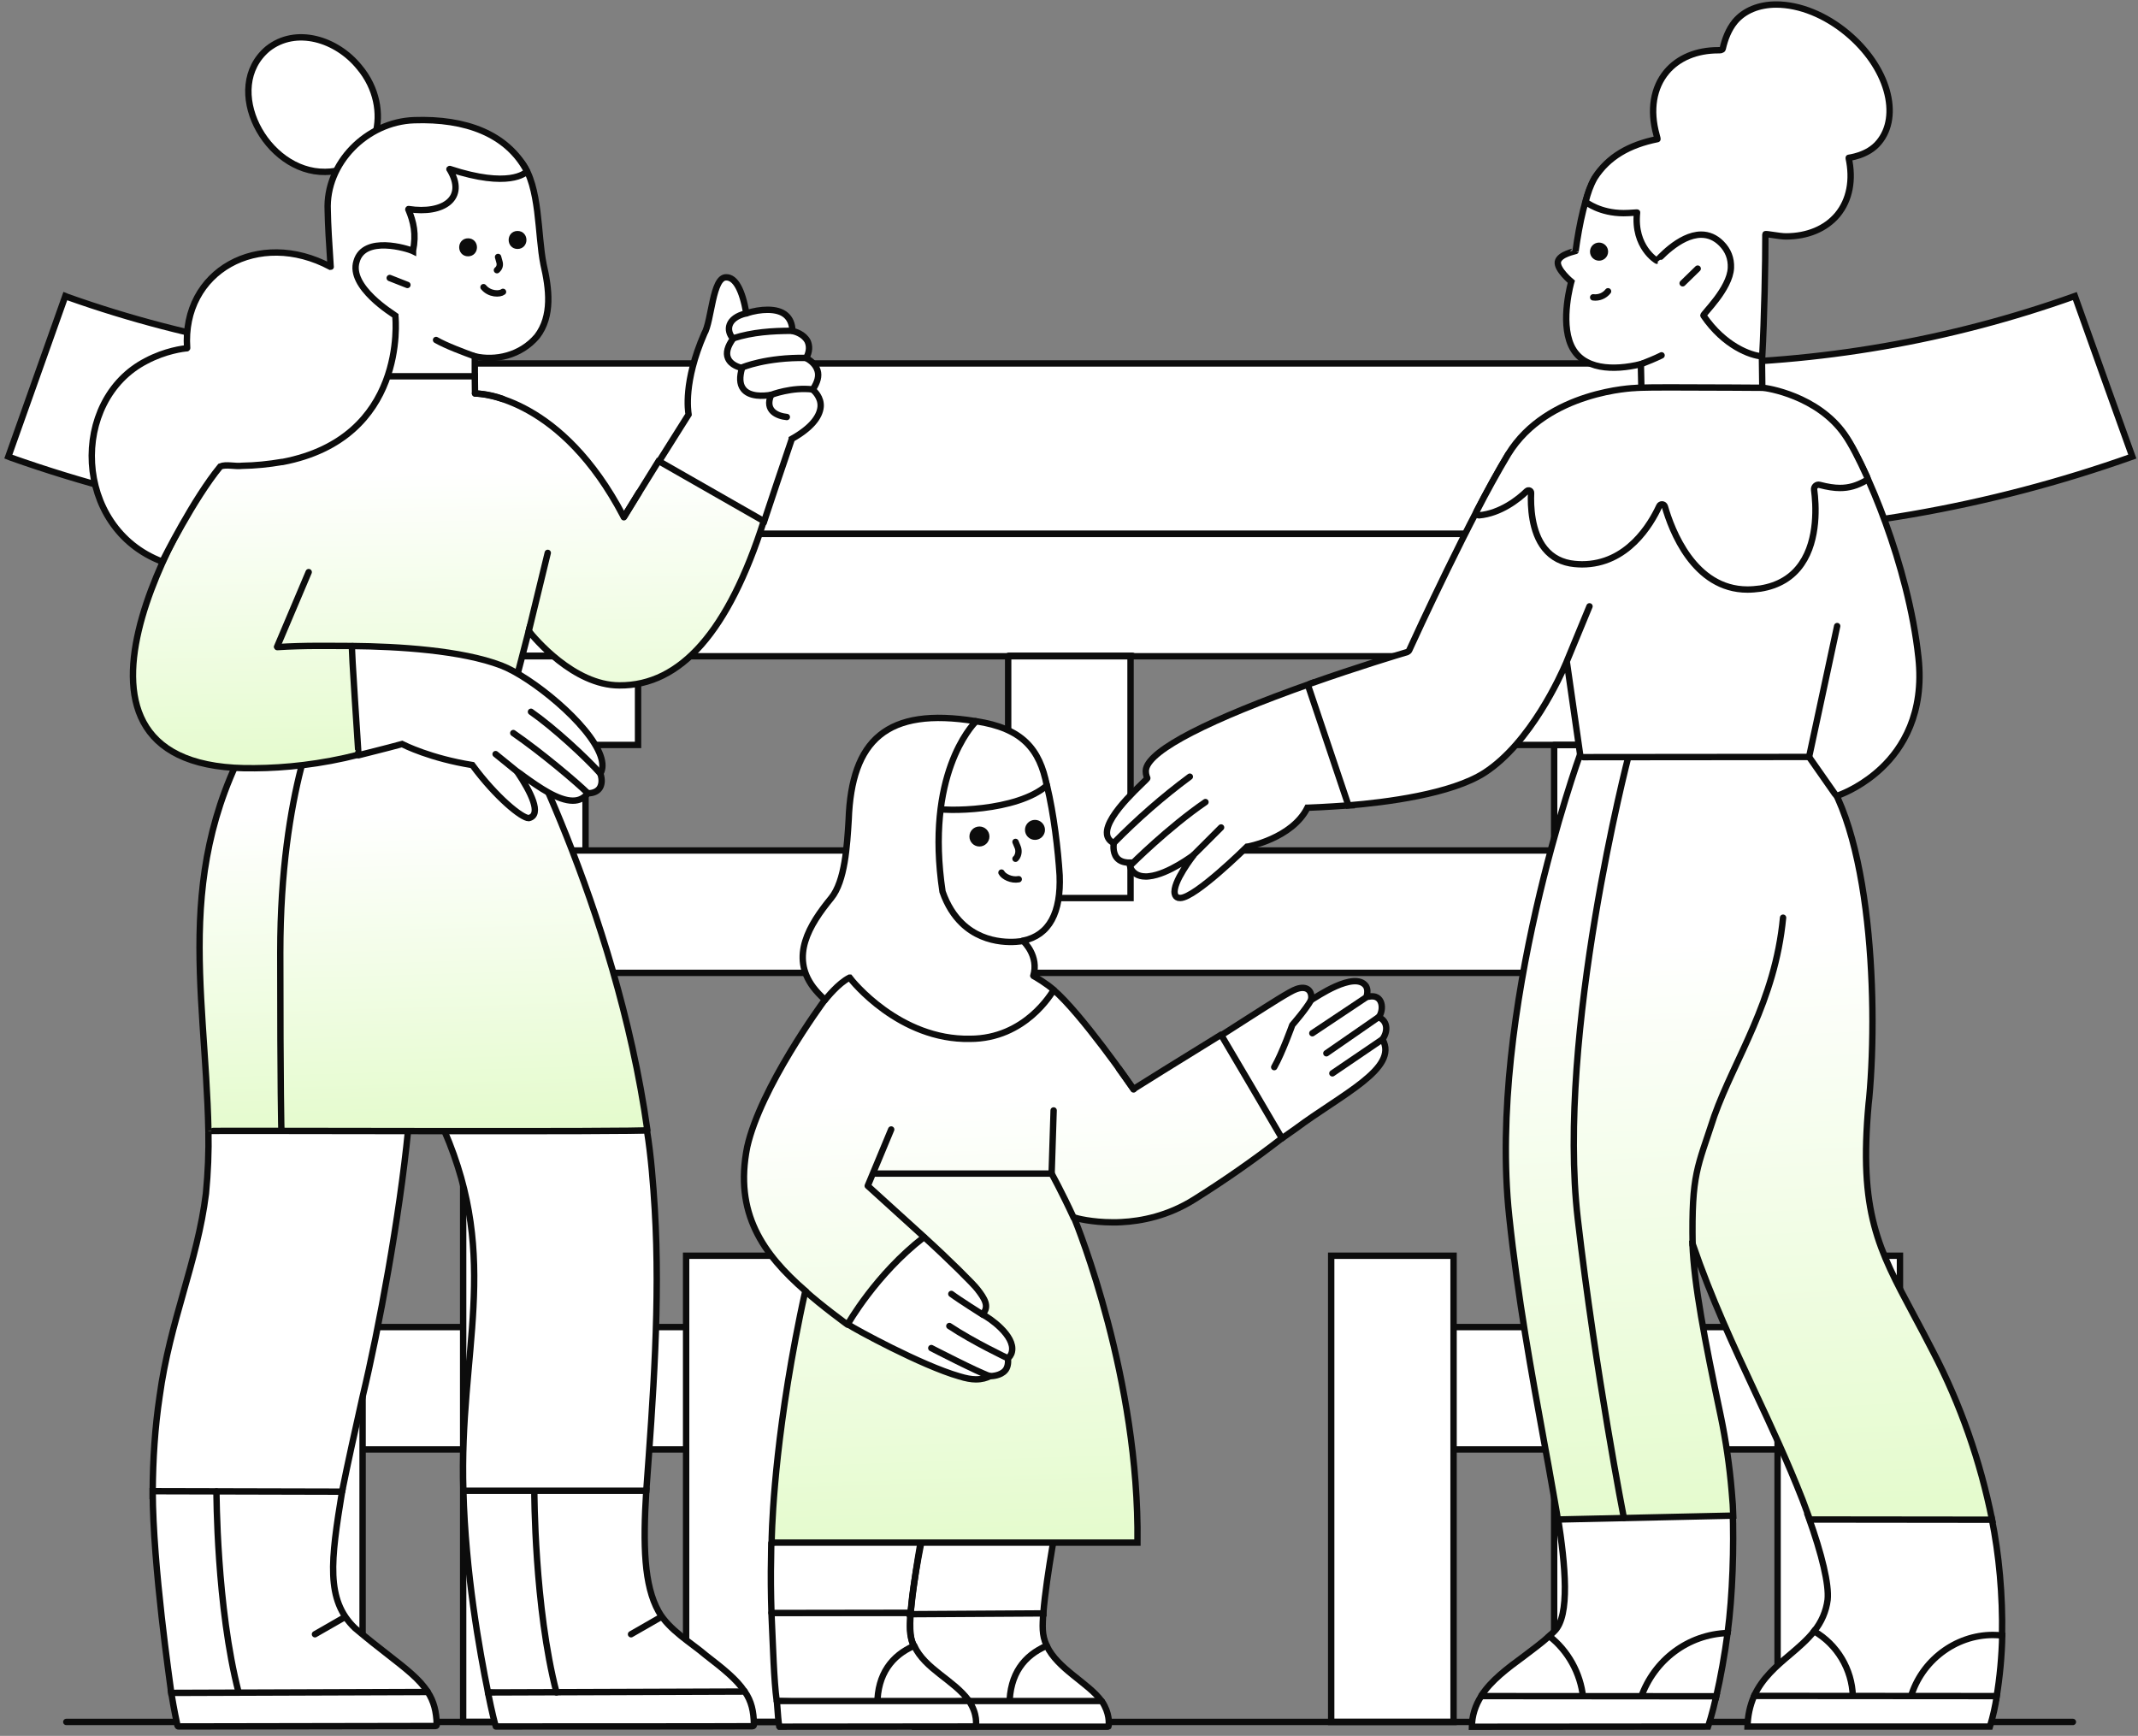
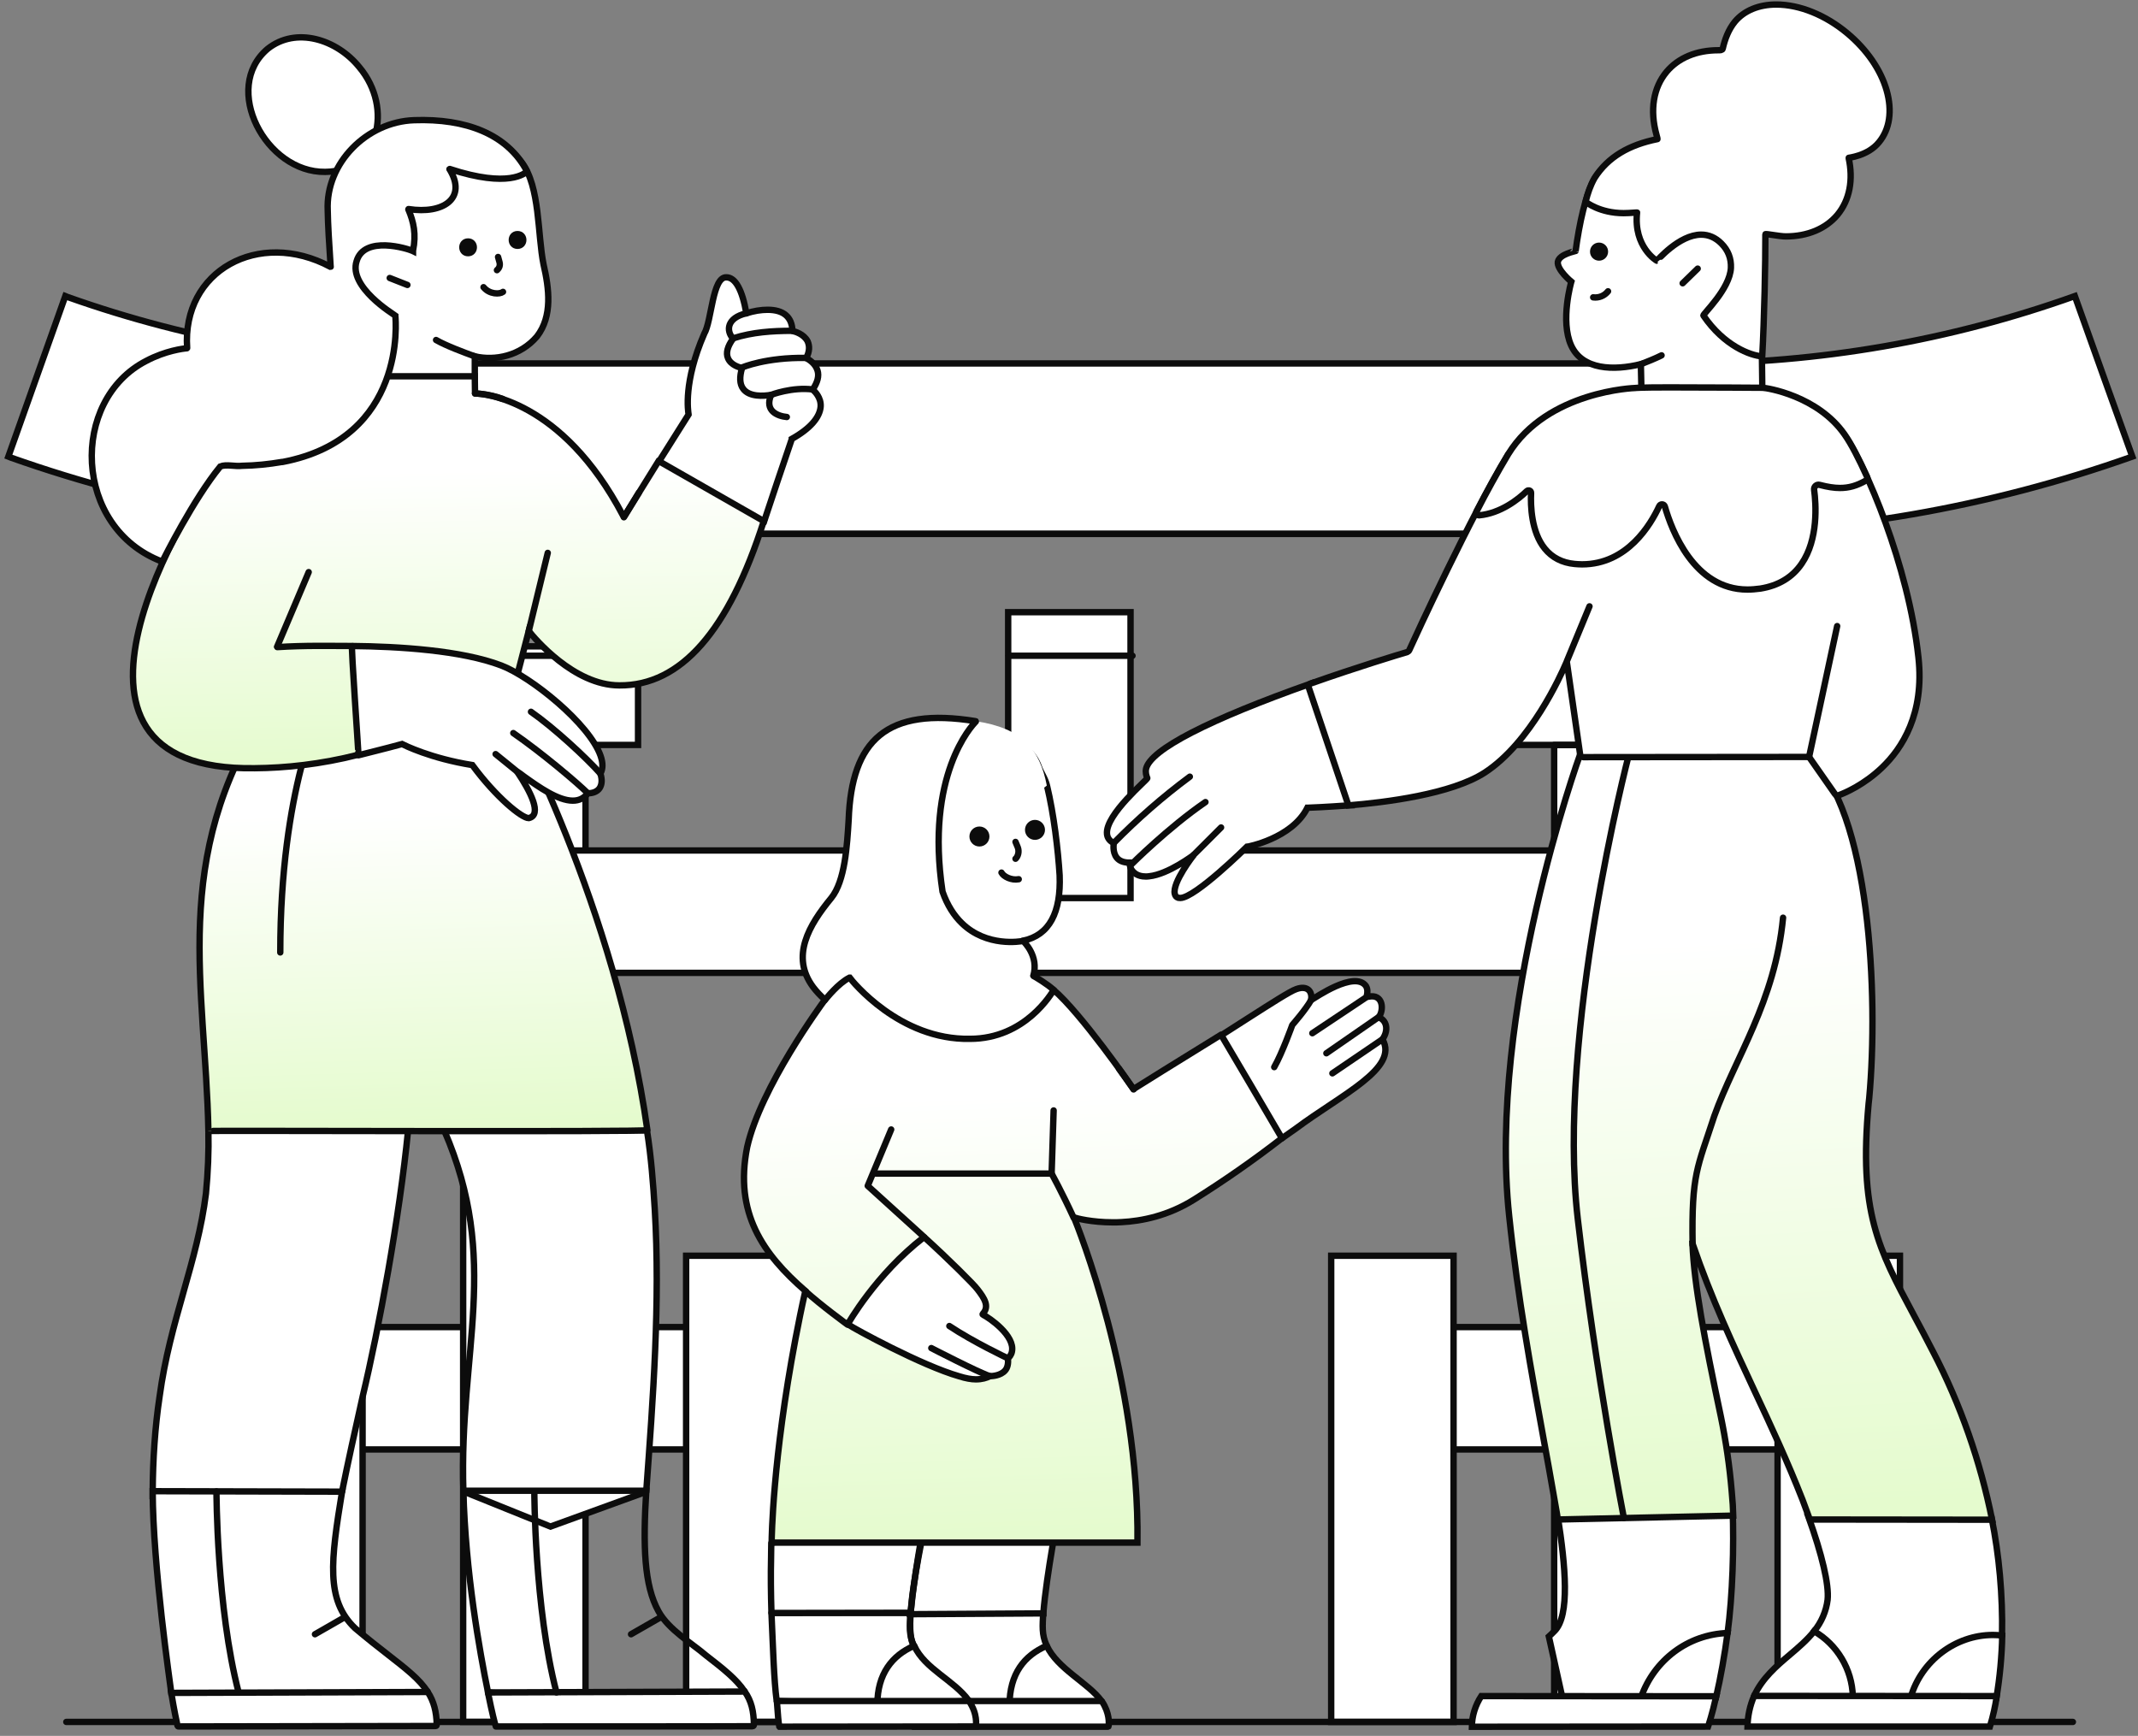
<svg xmlns="http://www.w3.org/2000/svg" width="335" height="272" viewBox="0 0 335 272" fill="none">
  <rect x="0" y="0" width="335" height="272" fill="#808080" stroke="none" />
  <path d="M109.448 207.944H54.484V227.119H109.448V207.944Z" fill="white" stroke="#0C0C0C" />
  <path d="M280.703 207.944H225.739V227.119H280.703V207.944Z" fill="white" stroke="#0C0C0C" />
  <path d="M91.746 109.275H72.571V269.817H91.746V109.275Z" fill="white" stroke="#0C0C0C" />
  <path d="M262.693 109.275H243.518V269.817H262.693V109.275Z" fill="white" stroke="#0C0C0C" />
  <path d="M99.975 101.278H64.266V116.727H99.975V101.278Z" fill="white" stroke="#0C0C0C" />
  <path d="M126.682 196.766H107.507V269.816H126.682V196.766Z" fill="white" stroke="#0C0C0C" />
  <path d="M56.814 196.766H37.639V269.816H56.814V196.766Z" fill="white" stroke="#0C0C0C" />
  <path d="M270.998 101.278H235.289V116.727H270.998V101.278Z" fill="white" stroke="#0C0C0C" />
  <path d="M297.702 196.766H278.527V269.816H297.702V196.766Z" fill="white" stroke="#0C0C0C" />
  <path d="M227.757 196.766H208.582V269.816H227.757V196.766Z" fill="white" stroke="#0C0C0C" />
  <path d="M278.374 133.265H56.97V152.44H278.374V133.265Z" fill="white" stroke="#0C0C0C" />
  <path d="M177.143 95.924H157.968V140.718H177.143V95.924Z" fill="white" stroke="#0C0C0C" />
-   <path d="M288.932 82.027H44.702V102.832H288.932V82.027Z" fill="white" stroke="#0C0C0C" />
  <path d="M264.09 83.656H71.254C47.576 83.656 24.054 79.622 1.694 71.701L1.306 71.546L10.235 46.395L10.623 46.55C30.11 53.459 50.602 56.953 71.254 56.953H264.09C284.894 56.953 305.543 53.382 325.106 46.395L330.153 60.523L334.111 71.546C311.598 79.542 287.92 83.656 264.09 83.656Z" fill="white" stroke="#0C0C0C" />
  <path d="M288.932 82.183C280.703 83.192 272.318 83.657 264.01 83.657H71.253C62.404 83.657 53.551 83.116 44.702 81.951" stroke="#0C0C0C" stroke-linecap="round" stroke-linejoin="round" />
  <path d="M72.571 116.728H91.746" stroke="#0C0C0C" stroke-linecap="round" stroke-linejoin="round" />
  <path d="M243.518 116.728H262.769" stroke="#0C0C0C" stroke-linecap="round" stroke-linejoin="round" />
  <path d="M243.518 152.593H262.769" stroke="#0C0C0C" stroke-linecap="round" stroke-linejoin="round" />
  <path d="M72.571 152.593H91.746" stroke="#0C0C0C" stroke-linecap="round" stroke-linejoin="round" />
  <path d="M64.887 102.755H99.823" stroke="#0C0C0C" stroke-linecap="round" stroke-linejoin="round" />
  <path d="M235.678 102.755H270.61" stroke="#0C0C0C" stroke-linecap="round" stroke-linejoin="round" />
  <path d="M158.045 102.755H177.452" stroke="#0C0C0C" stroke-linecap="round" stroke-linejoin="round" />
  <path d="M10.391 269.816H324.797" stroke="#0C0C0C" stroke-linecap="round" stroke-linejoin="round" />
  <path d="M203.019 176.856C210.213 171.485 219.203 167.399 216.625 162.874V162.843C217.663 161.334 217.223 159.826 216.027 159.419C215.995 159.419 215.995 159.387 216.027 159.387C216.877 158.318 216.781 155.648 214.395 156.183C214.267 156.211 214.143 156.087 214.175 155.96C214.267 155.616 214.331 154.986 214.016 154.483C212.224 152.065 206.131 156.307 205.469 156.685C205.437 156.685 205.408 156.685 205.437 156.653C205.66 155.333 204.842 154.359 203.114 154.986C202.169 155.301 199.092 157.28 195.792 159.387C194.316 160.329 192.808 161.302 191.423 162.184C191.423 162.184 191.392 162.216 191.423 162.216L194.284 171.453L200.884 178.336H200.912C201.355 178.021 203.019 176.856 203.019 176.856Z" fill="white" stroke="#0C0C0C" />
  <path d="M158.305 267.198C158.365 263.459 160.723 259.532 163.991 257.865C163.991 257.865 164.023 257.836 163.991 257.836C163.205 256.105 163.364 254.756 163.456 252.745C163.456 252.713 163.456 252.745 163.456 252.713H141.713C141.682 252.713 141.682 252.713 141.682 252.745C141.869 258.148 142.216 263.303 142.499 266.603C142.499 266.603 142.499 266.634 142.528 266.634L142.875 266.759L158.241 267.229C158.305 267.229 158.305 267.229 158.305 267.198Z" fill="white" stroke="#0C0C0C" />
  <path d="M164.023 257.897C164.023 257.897 163.991 257.865 163.991 257.897C160.536 259.377 158.178 262.234 158.178 267.23C158.178 267.262 158.178 267.262 158.21 267.262C158.21 267.262 171.377 269.995 172.602 266.667C172.634 266.603 172.602 266.539 172.57 266.508C170.527 263.711 165.687 261.48 164.023 257.897Z" fill="white" stroke="#0C0C0C" />
  <path d="M137.848 267.105C137.911 263.366 140.142 259.783 143.191 257.896C143.191 257.896 143.222 257.865 143.191 257.865C142.373 256.137 142.561 254.756 142.656 252.745C142.656 252.713 142.656 252.713 142.624 252.713H120.91C120.878 252.713 120.878 252.713 120.878 252.745C121.129 258.18 121.257 263.207 121.696 266.507C121.696 266.507 121.696 266.539 121.728 266.539C122.418 266.571 137.094 267.105 137.848 267.105C137.848 267.137 137.848 267.137 137.848 267.105Z" fill="white" />
  <path d="M137.848 267.105C137.911 263.366 140.142 259.783 143.191 257.896C143.191 257.896 143.222 257.865 143.191 257.865C142.373 256.137 142.561 254.756 142.656 252.745C142.656 252.713 142.656 252.713 142.624 252.713H120.91C120.878 252.713 120.878 252.713 120.878 252.745C121.129 258.18 121.257 263.207 121.696 266.507C121.696 266.507 121.696 266.539 121.728 266.539C122.418 266.571 137.094 267.105 137.848 267.105ZM137.848 267.105C137.848 267.137 137.848 267.137 137.848 267.105Z" stroke="#0C0C0C" />
  <path d="M173.703 270.466C173.764 270.058 173.891 268.455 172.666 266.603C172.634 266.571 172.602 266.539 172.57 266.539H157.173H142.624C142.56 266.539 142.5 266.603 142.5 266.666C142.688 269.053 142.844 270.561 142.876 270.561H173.576C173.671 270.561 173.703 270.529 173.703 270.466Z" fill="white" stroke="#0C0C0C" />
  <path d="M163.489 252.682C163.96 246.804 165.879 236.908 166.035 236.154C166.035 236.122 166.035 236.122 166.003 236.122L141.746 240.867C141.746 240.867 141.714 240.867 141.714 240.898C141.555 244.103 142.185 248.847 142.341 252.745L142.436 252.933L163.489 252.809V252.682Z" fill="white" stroke="#0C0C0C" />
  <path d="M151.801 266.476C149.443 263.24 144.95 261.544 143.253 257.897C143.253 257.897 143.222 257.865 143.222 257.897C139.795 259.377 137.472 262.298 137.472 267.074C137.472 267.106 137.472 267.106 137.5 267.106L151.801 266.539C151.801 266.539 151.801 266.508 151.801 266.476Z" fill="white" stroke="#0C0C0C" />
  <path d="M152.899 270.529C152.931 270.31 153.214 268.582 151.83 266.539H151.801H121.759C121.728 266.539 121.728 266.571 121.728 266.571C121.915 268.957 121.947 269.712 122.106 270.529L122.135 270.561L152.899 270.529C152.899 270.561 152.899 270.561 152.899 270.529Z" fill="white" />
  <path d="M152.899 270.529C152.931 270.31 153.214 268.582 151.83 266.539H151.801H121.759C121.728 266.539 121.728 266.571 121.728 266.571C121.915 268.957 121.947 269.712 122.106 270.529L122.135 270.561L152.899 270.529ZM152.899 270.529C152.899 270.561 152.899 270.561 152.899 270.529Z" stroke="#0C0C0C" />
  <path d="M142.78 251.896C142.907 250.546 143.003 249.792 143.222 248.188C143.976 242.753 145.106 236.749 145.233 236.154C145.233 236.122 145.202 236.122 145.202 236.122L120.878 241.777C120.878 241.777 120.849 241.777 120.849 241.808C120.817 242.563 120.849 243.349 120.817 244.166C120.754 246.804 120.786 249.729 120.878 252.713C120.878 252.745 120.878 252.745 120.91 252.745C121.883 252.745 141.838 252.713 142.624 252.713C142.656 252.713 142.656 252.713 142.656 252.682L142.78 251.896Z" fill="white" stroke="#0C0C0C" />
  <path d="M157.958 148.701C158.053 148.669 159.654 148.042 160.284 147.412C164.462 146.534 166.254 142.951 166.034 137.169C165.783 133.147 165.124 127.553 164.055 123.124C163.772 121.93 163.113 121.113 162.766 120.139C161.414 116.336 156.545 114.325 150.824 113.412H150.795C150.636 113.663 149.128 116.651 147.807 123.06C145.545 136.415 145.293 148.482 156.765 148.669L157.958 148.701Z" fill="white" stroke="#0C0C0C" />
  <path d="M126.188 202.277C119.56 196.496 115.003 190.087 117.078 179.717C119.181 170.384 128.766 157.312 129.237 156.685C129.237 156.653 129.269 156.653 129.269 156.621C129.456 156.118 131.97 149.77 132.129 149.363L132.161 149.331L165.06 155.081C169.398 158.788 177.222 170.069 177.598 170.635H177.63C178.069 170.352 184.856 166.11 191.3 162.152C191.332 162.152 191.332 162.152 191.332 162.152L195.949 169.976L200.852 178.336V178.364C196.388 181.823 191.739 185.059 187.118 187.949C183.033 190.526 178.855 191.344 175.714 191.5C175.24 191.532 174.801 191.532 174.362 191.532C171.062 191.532 168.704 190.905 168.328 190.777C168.297 190.777 168.297 190.809 168.297 190.809C168.831 192.13 178.54 216.075 178.228 241.716H120.941C120.909 241.716 120.909 241.716 120.909 241.684C120.909 240.994 121.068 228.644 124.648 209.758C125.091 207.432 125.593 204.918 126.188 202.277Z" fill="url(#paint0_linear_99_8041)" stroke="#0C0C0C" />
  <path d="M132.852 207.464C132.852 207.464 137.221 199.703 144.73 193.889C144.762 193.857 144.823 193.857 144.854 193.889C148.561 197.249 152.615 201.271 153.182 202.057C154.251 203.442 155.069 204.699 154 205.86C153.936 205.924 153.968 205.987 154.031 206.019C154.973 206.458 159.091 209.287 158.556 211.801C158.461 212.304 158.114 212.711 157.958 212.806C157.926 212.835 157.926 212.867 157.926 212.899C158.022 213.621 157.863 214.343 157.487 214.754C156.765 215.572 155.444 215.632 155.161 215.632H155.129C154.566 215.915 153.872 216.135 152.899 216.135C152.208 216.135 151.327 215.979 150.321 215.664C144.383 213.968 133.797 208.167 132.976 207.588C132.944 207.556 132.915 207.527 132.826 207.457C132.852 207.496 132.852 207.496 133.122 207.702L132.852 207.464Z" fill="white" stroke="#0C0C0C" />
  <path d="M164.023 123.092C162.922 117.374 160.189 114.106 152.899 113.005C152.899 113.005 152.899 113.005 152.867 113.005C152.584 113.161 146.741 116.241 145.389 122.809C145.325 123.124 146.019 126.172 145.987 126.58C145.987 126.58 145.987 126.611 146.019 126.611C148.122 127.21 159.279 127.178 164.023 123.092C164.055 123.124 164.023 123.124 164.023 123.092Z" fill="white" />
-   <path d="M164.023 123.092C162.922 117.374 160.189 114.106 152.899 113.005C152.899 113.005 152.899 113.005 152.867 113.005C152.584 113.161 146.741 116.241 145.389 122.809C145.325 123.124 146.019 126.172 145.987 126.58C145.987 126.58 145.987 126.611 146.019 126.611C148.122 127.21 159.279 127.178 164.023 123.092ZM164.023 123.092C164.055 123.124 164.023 123.124 164.023 123.092Z" stroke="#0C0C0C" />
  <path d="M153.465 132.142C152.873 132.142 152.396 131.665 152.396 131.073C152.396 130.484 152.873 130.007 153.465 130.007C154.057 130.007 154.534 130.484 154.534 131.073C154.534 131.665 154.057 132.142 153.465 132.142Z" fill="#0C0C0C" stroke="#0C0C0C" />
  <path d="M162.168 131.104C161.579 131.104 161.102 130.627 161.102 130.035C161.102 129.446 161.579 128.969 162.168 128.969C162.756 128.969 163.237 129.446 163.237 130.035C163.237 130.627 162.756 131.104 162.168 131.104Z" fill="#0C0C0C" stroke="#0C0C0C" />
  <path d="M151.988 162.778C160.691 162.778 164.809 155.552 165.092 155.144V155.113C164.179 154.231 162.168 153.038 161.917 152.914C161.917 152.914 161.885 152.882 161.917 152.882C162.798 149.834 160.504 147.635 160.316 147.444C160.316 147.444 160.316 147.444 160.284 147.444C159.969 147.507 154.626 148.481 150.7 144.647C149.506 143.485 148.437 141.882 147.683 139.715C144.95 121.488 152.272 113.695 152.899 113.068C152.93 113.036 152.899 113.004 152.867 113.004C138.917 110.742 133.418 115.989 132.976 128.466C132.724 132.52 132.412 138.05 130.242 140.72C126.755 144.962 123.834 149.865 127.413 154.673C127.916 155.332 128.514 155.991 129.269 156.653H129.3C129.52 156.401 131.311 154.107 133.103 153.194H133.135C133.478 153.668 140.928 162.998 151.988 162.778Z" fill="white" stroke="#0C0C0C" />
  <path d="M205.438 156.685C204.684 158.097 202.485 160.611 202.485 160.611C202.485 160.611 200.913 165.009 199.656 167.211" stroke="#0C0C0C" stroke-linecap="round" stroke-linejoin="round" />
  <path d="M214.112 156.242L205.629 161.9" stroke="#0C0C0C" stroke-linecap="round" stroke-linejoin="round" />
  <path d="M215.995 159.387L207.827 165.041" stroke="#0C0C0C" stroke-linecap="round" stroke-linejoin="round" />
  <path d="M216.626 162.842L208.77 168.184" stroke="#0C0C0C" stroke-linecap="round" stroke-linejoin="round" />
  <path d="M165.092 173.999L164.777 183.895C164.777 183.895 166.349 186.724 168.233 190.81" stroke="#0C0C0C" stroke-linecap="round" stroke-linejoin="round" />
  <path d="M139.639 176.983L135.964 185.814L144.791 193.826" stroke="#0C0C0C" stroke-linecap="round" stroke-linejoin="round" />
  <path d="M137.221 183.895H164.777" stroke="#0C0C0C" stroke-linecap="round" stroke-linejoin="round" />
  <path d="M159.119 131.922L159.434 132.676C159.686 133.242 159.622 133.933 159.246 134.436C159.215 134.499 159.151 134.531 159.119 134.56" stroke="#0C0C0C" stroke-linecap="round" stroke-linejoin="round" />
  <path d="M159.622 137.768C158.493 137.987 157.236 137.357 156.921 136.73" stroke="#0C0C0C" stroke-linecap="round" stroke-linejoin="round" />
  <path d="M132.788 207.556C132.788 207.556 128.641 204.54 126.156 202.277" stroke="#0C0C0C" stroke-linecap="round" stroke-linejoin="round" />
-   <path d="M153.968 205.987C153.968 205.987 150.321 203.693 149.064 202.751" stroke="#0C0C0C" stroke-linecap="round" stroke-linejoin="round" />
  <path d="M175.335 167.463L177.629 170.699" stroke="#0C0C0C" stroke-linecap="round" stroke-linejoin="round" />
  <path d="M157.862 212.807C157.862 212.807 152.523 210.293 148.752 207.779" stroke="#0C0C0C" stroke-linecap="round" stroke-linejoin="round" />
  <path d="M155.098 215.633C153.214 215.006 145.924 211.235 145.924 211.235" stroke="#0C0C0C" stroke-linecap="round" stroke-linejoin="round" />
  <path d="M143.222 257.897C141.752 255.924 143.286 247.132 144.311 241.91" stroke="#0C0C0C" stroke-linecap="round" stroke-linejoin="round" />
  <path d="M127.357 61.062V61.027C128.092 59.903 128.375 58.923 128.092 58.045C127.742 56.89 126.654 56.292 126.339 56.117C126.339 56.117 126.304 56.082 126.339 56.082C126.867 55.063 126.867 54.223 126.549 53.485C125.954 52.33 124.55 51.942 124.2 51.872C124.2 51.872 124.165 51.872 124.165 51.837C124.095 49.663 122.762 48.54 120.271 48.54C119.291 48.54 118.062 48.715 116.974 49.103C116.939 49.103 116.939 49.103 116.939 49.068C116.309 45.419 115.221 43.455 113.817 43.455C111.609 43.35 111.539 50.258 110.346 52.295C107.049 59.868 107.819 64.428 107.889 64.921C107.889 64.921 107.889 64.921 107.889 64.957L103.227 72.355C103.189 72.425 103.189 72.495 103.262 72.533C104.663 73.338 118.832 81.44 119.641 81.895C119.676 81.895 119.676 81.895 119.676 81.86C120.799 78.423 122.832 72.425 124.06 68.813C124.06 68.813 124.06 68.813 124.06 68.778C127.007 67.13 128.445 65.376 128.585 63.728C128.69 62.29 127.637 61.307 127.357 61.062Z" fill="white" stroke="#0C0C0C" />
  <path d="M50.965 26.934C41.635 27.074 34.657 13.783 41.95 7.644C46.37 4.138 52.753 6.136 56.298 10.521C61.733 16.974 59.277 26.864 50.965 26.934Z" fill="white" stroke="#0C0C0C" />
  <path d="M72.606 233.698C71.903 211.564 78.5 197.674 69.59 177.086H101.366C102.034 181.296 102.349 185.506 102.594 189.467C103.472 204.06 102.314 219.175 101.261 233.66L101.016 233.838L86.251 239.203L72.606 233.698Z" fill="white" stroke="#0C0C0C" />
  <path d="M23.924 233.698C23.959 228.68 24.274 223.7 25.012 218.79C26.625 206.899 30.937 197.782 32.27 187.014C32.585 183.752 32.725 180.453 32.655 177.191C32.515 176.981 63.941 177.191 63.941 177.121C62.611 190.626 59.382 208.162 56.823 218.825C55.7 223.84 54.472 229.348 53.597 233.733C53.597 233.873 38.829 236.995 38.829 236.995C38.829 236.995 23.994 233.625 23.924 233.698Z" fill="white" stroke="#0C0C0C" />
  <path d="M32.655 177.226C32.2 154.429 26.59 134.542 41.74 111.182C41.775 111.217 79.724 111.112 79.724 111.217C79.902 111.532 96.49 141.908 101.435 177.086C101.648 177.404 32.655 177.121 32.655 177.226Z" fill="url(#paint1_linear_99_8041)" stroke="#0C0C0C" />
-   <path d="M50.404 110.867C50.404 110.867 43.916 123.494 43.916 149.24C43.916 171.196 44.091 177.156 44.091 177.156" stroke="#0C0C0C" stroke-linecap="round" stroke-linejoin="round" />
+   <path d="M50.404 110.867C50.404 110.867 43.916 123.494 43.916 149.24" stroke="#0C0C0C" stroke-linecap="round" stroke-linejoin="round" />
  <path d="M52.928 59.063L53.387 57.52C53.212 54.818 53.807 55.273 53.632 52.645C53.139 44.858 52.684 38.125 52.613 34.79C52.298 26.829 59.525 20.201 67.696 20.62C74.395 20.62 78.605 21.219 81.761 25.46C84.638 29.285 84.215 36.722 85.163 41.422C86.041 45.208 86.601 49.523 84.144 52.715C81.551 55.766 77.586 56.571 74.395 55.836V59.098C71.798 59.098 55.105 59.098 52.928 59.063Z" fill="white" stroke="#0C0C0C" />
  <path d="M68.326 53.275C69.835 54.154 72.746 55.239 74.394 55.837" stroke="#0C0C0C" stroke-linecap="round" stroke-linejoin="round" />
  <path d="M61.067 43.56L63.836 44.649" stroke="#0C0C0C" stroke-linecap="round" stroke-linejoin="round" />
  <path d="M77.866 42.333L77.936 42.263C78.289 41.948 78.394 41.493 78.254 41.035L78.041 40.265" stroke="#0C0C0C" stroke-linecap="round" stroke-linejoin="round" />
  <path d="M75.763 44.999C76.711 46.157 78.324 46.122 78.814 45.734" stroke="#0C0C0C" stroke-linecap="round" stroke-linejoin="round" />
  <path d="M73.341 37.842C74.534 37.842 74.534 39.665 73.341 39.665C72.151 39.665 72.151 37.842 73.341 37.842Z" fill="#0C0C0C" stroke="#0C0C0C" />
  <path d="M81.093 36.688C82.286 36.688 82.286 38.511 81.093 38.511C79.903 38.511 79.903 36.688 81.093 36.688Z" fill="#0C0C0C" stroke="#0C0C0C" />
-   <path d="M76.463 265.16C75.168 258.847 72.921 246.29 72.606 233.591H101.261C100.736 242.186 100.911 248.429 103.189 252.499C104.768 255.372 108.487 257.549 110.556 259.337C113.362 261.51 115.396 263.124 116.659 265.02C116.659 265.055 116.659 265.055 116.624 265.09C115.501 265.23 99.193 267.788 99.193 267.788C99.193 267.788 77.201 265.195 76.463 265.16C76.463 265.195 76.463 265.195 76.463 265.16Z" fill="white" />
  <path d="M76.463 265.16C75.168 258.847 72.921 246.29 72.606 233.591H101.261C100.736 242.186 100.911 248.429 103.189 252.499C104.768 255.372 108.487 257.549 110.556 259.337C113.362 261.51 115.396 263.124 116.659 265.02C116.659 265.055 116.659 265.055 116.624 265.09C115.501 265.23 99.193 267.788 99.193 267.788C99.193 267.788 77.201 265.195 76.463 265.16ZM76.463 265.16C76.463 265.195 76.463 265.195 76.463 265.16Z" stroke="#0C0C0C" />
  <path d="M23.924 233.66C24.799 233.66 52.018 233.733 53.597 233.733C51.843 244.498 51 250.706 55.63 255.126C57.593 256.775 59.312 258.143 60.82 259.301C63.696 261.545 65.768 263.158 66.993 265.089V265.124C65.135 266.279 48.512 268.141 48.512 268.141C48.512 268.141 26.905 265.229 26.835 265.229C26.66 263.826 23.959 245.377 23.924 233.66Z" fill="white" stroke="#0C0C0C" />
  <path d="M39.951 120.373C3.125 121.003 30.096 77.969 34.198 73.129C41.215 63.274 51.598 61.836 53.068 61.696C53.033 60.957 52.998 59.729 52.928 58.959H74.394L74.429 61.626C74.429 61.66 74.429 61.661 74.464 61.661C75.587 61.661 88.004 62.466 97.648 80.845C97.683 80.95 97.823 80.95 97.858 80.845L103.188 72.251H103.227L119.675 81.65C114.17 98.907 106.663 107.466 97.053 107.396C89.862 107.396 83.654 99.89 82.846 98.872L79.619 111.323H55.839L56.259 118.234C50.229 119.778 44.651 120.338 39.951 120.373Z" fill="url(#paint2_linear_99_8041)" stroke="#0C0C0C" />
  <path d="M82.845 128.194C81.76 128.194 77.76 124.967 74.009 119.882C67.45 118.829 63.346 116.761 62.995 116.586C60.609 117.251 56.682 118.199 56.189 118.339C56.154 118.339 56.154 118.339 56.154 118.304C56.224 118.304 54.964 101.083 55.174 101.223C62.362 101.293 72.29 101.888 78.534 104.274C83.163 106.027 92.353 113.394 94.107 118.444C94.492 119.567 94.492 120.477 94.072 121.215C94.387 122.16 94.317 122.969 93.931 123.529C93.578 124.019 92.948 124.302 92.105 124.302C91.51 125.072 90.74 125.457 89.757 125.457C87.44 125.457 84.462 123.354 82.11 121.67C81.865 121.495 81.092 120.862 81.092 121.002C83.093 123.984 85.022 127.704 82.845 128.194Z" fill="white" stroke="#0C0C0C" />
  <path d="M43.458 101.397C47.878 101.117 51.489 101.222 55.104 101.222" stroke="#0C0C0C" stroke-linecap="round" stroke-linejoin="round" />
  <path d="M43.423 101.328L48.368 89.647" stroke="#0C0C0C" stroke-linecap="round" stroke-linejoin="round" />
  <path d="M83.199 111.533C86.776 114.025 91.861 118.725 94.072 121.216" stroke="#0C0C0C" stroke-linecap="round" stroke-linejoin="round" />
  <path d="M80.428 114.867C84.848 117.919 90.458 122.654 92.106 124.302" stroke="#0C0C0C" stroke-linecap="round" stroke-linejoin="round" />
  <path d="M77.656 118.164L81.023 120.897" stroke="#0C0C0C" stroke-linecap="round" stroke-linejoin="round" />
  <path d="M25.432 87.998C25.432 87.998 25.397 88.032 25.397 87.998C11.437 82.703 10.874 62.71 22.94 56.536C25.922 54.958 28.729 54.608 29.289 54.573C29.324 54.573 29.324 54.538 29.324 54.538C28.483 42.437 40.547 35.809 51.773 41.807C51.808 41.807 51.843 41.807 51.808 41.772C51.56 38.087 51.385 35.144 51.35 32.967C51 25.566 57.488 19.077 64.889 18.832C72.956 18.552 79.479 20.974 82.566 26.829V26.864C82.321 27.109 79.762 29.53 70.468 26.479C70.433 26.479 70.398 26.514 70.433 26.514C73.236 31.074 69.449 33.6 64.011 32.757C63.976 32.757 63.976 32.792 63.976 32.792C64.82 34.79 65.24 36.687 64.715 39.28V39.35L64.644 39.315C63.906 38.965 57.068 36.827 55.875 40.928C54.576 44.963 61.628 49.208 61.943 49.453C61.943 49.453 61.943 49.453 61.943 49.488C62.013 50.048 63.766 68.673 44.267 72.389C44.231 72.389 44.197 72.389 44.161 72.389C42.09 72.743 40.022 72.953 37.918 72.988C36.865 73.128 35.427 72.708 34.517 73.093C30.342 78.178 25.712 87.438 25.432 87.998Z" fill="white" stroke="#0C0C0C" />
  <path d="M82.846 98.906L85.827 86.633" stroke="#0C0C0C" stroke-linecap="round" stroke-linejoin="round" />
  <path d="M97.754 81.054L100.105 77.194" stroke="#0C0C0C" stroke-linecap="round" stroke-linejoin="round" />
  <path d="M74.43 61.66C74.43 61.66 76.463 61.66 78.745 62.5" stroke="#0C0C0C" stroke-linecap="round" stroke-linejoin="round" />
  <path d="M53.877 253.479L49.352 256.075" stroke="#0C0C0C" stroke-linecap="round" stroke-linejoin="round" />
  <path d="M103.402 253.479L98.877 256.075" stroke="#0C0C0C" stroke-linecap="round" stroke-linejoin="round" />
  <path d="M27.815 270.419C27.71 269.964 27.29 268.032 26.835 265.264C26.835 265.264 66.047 265.124 66.993 265.124H67.028C67.976 266.597 68.396 268.211 68.431 270.279C68.431 270.384 68.361 270.454 68.256 270.454C65.449 270.454 30.167 270.524 27.955 270.524C27.885 270.524 27.85 270.489 27.815 270.419Z" fill="white" stroke="#0C0C0C" />
  <path d="M77.691 270.525C77.656 270.525 77.656 270.525 77.691 270.525C77.586 270.28 77.061 268.246 76.463 265.23V265.195C77.376 265.195 115.749 265.055 116.659 265.055H116.694C117.747 266.563 118.097 268.141 118.132 270.28C118.132 270.385 118.027 270.49 117.922 270.49C114.8 270.525 78.744 270.525 77.691 270.525Z" fill="white" stroke="#0C0C0C" />
  <path d="M83.724 233.698C83.724 233.698 83.724 251.865 87.195 265.194" stroke="#0C0C0C" stroke-linecap="round" stroke-linejoin="round" />
  <path d="M33.919 233.698C33.919 233.698 33.919 251.865 37.391 265.194" stroke="#0C0C0C" stroke-linecap="round" stroke-linejoin="round" />
  <path d="M123.286 65.342C121.848 65.202 119.745 64.393 120.833 61.87C119.64 62.08 117.396 62.22 116.448 60.922C115.888 60.187 115.853 59.063 116.273 57.66C115.923 57.59 114.52 57.24 114.062 56.117C113.712 55.309 113.992 54.258 114.87 53.065C113.712 51.802 113.922 49.804 116.903 49.103" stroke="#0C0C0C" stroke-linecap="round" stroke-linejoin="round" />
  <path d="M124.095 51.837C121.009 51.837 117.887 52.047 114.94 52.995" stroke="#0C0C0C" stroke-linecap="round" stroke-linejoin="round" />
  <path d="M126.304 56.082C120.025 55.977 116.344 57.556 116.344 57.556" stroke="#0C0C0C" stroke-linecap="round" stroke-linejoin="round" />
  <path d="M127.356 61.026C124.095 60.606 120.833 61.869 120.833 61.869" stroke="#0C0C0C" stroke-linecap="round" stroke-linejoin="round" />
  <path d="M259.673 267.603L270.693 255.883C271.488 249.974 271.702 242.292 271.488 236.476L244.097 237.701C245.29 245.322 246.022 253.156 243.575 255.574C243.27 255.883 242.993 256.157 242.688 256.433L245.166 267.634H247.922L259.673 267.603Z" fill="white" stroke="#0C0C0C" />
  <path d="M305.034 268.184L313.696 256.28C313.82 250.033 313.237 243.638 312.073 237.884L283.364 237.668C285.477 243.577 286.61 248.29 286.365 250.676C286.149 252.452 285.385 254.227 284.22 255.637L285.324 268.184H305.034Z" fill="white" stroke="#0C0C0C" />
  <path d="M312.807 266.071C313.358 262.86 313.667 259.37 313.727 256.28C313.237 256.216 312.747 256.188 312.257 256.188C306.38 256.188 301.056 260.257 299.401 265.918L312.807 266.071Z" fill="white" stroke="#0C0C0C" />
  <path d="M247.585 118.21L283.026 118.395H283.211C283.271 118.395 283.335 118.395 283.396 118.455C293.066 126.811 294.351 156.102 292.884 172.079L292.792 172.906C291.23 189.921 294.291 195.645 299.863 206.051C300.84 207.858 301.82 209.726 302.892 211.807C307.207 220.1 310.297 228.978 312.136 238.129L283.577 238.097C283.211 237.117 282.845 236.077 282.447 235.036C280.121 229.098 277.518 223.498 274.979 218.082C271.641 210.919 268.182 203.543 265.213 194.91H265.185C265.49 201.523 267.021 209.573 269.652 222.028C270.416 225.732 270.998 229.649 271.336 233.658C271.488 235.434 271.549 236.169 271.581 237.486L244.097 238.097C244.005 237.486 243.913 236.872 243.788 236.229C243.636 235.373 243.483 234.517 243.33 233.63C242.901 231.119 242.411 228.456 241.892 225.64C239.995 215.234 237.822 203.391 236.473 190.564C233.046 158.46 247.432 118.64 247.585 118.21Z" fill="url(#paint3_linear_99_8041)" stroke="#0C0C0C" />
  <path d="M279.386 143.798C278.129 156.959 271.858 165.773 268.612 174.864C265.949 183.068 265.032 183.831 265.214 195.096" stroke="#0C0C0C" stroke-linecap="round" stroke-linejoin="round" />
  <path d="M268.888 265.951C269.62 262.797 270.234 259.31 270.693 255.883C264.478 256.096 259.183 260.134 257.134 265.951H268.888Z" fill="white" stroke="#0C0C0C" />
-   <path d="M248.043 265.919C247.646 262.218 245.717 258.667 242.748 256.369C241.495 257.502 240.085 258.514 238.771 259.523C236.139 261.451 233.661 263.319 232.13 265.673C232.098 265.705 232.066 265.919 232.098 265.919H248.043Z" fill="white" stroke="#0C0C0C" />
  <path d="M290.314 265.766C290.19 261.575 287.864 257.687 284.252 255.605C283.18 256.951 281.866 258.084 280.456 259.278C278.314 261.085 276.112 262.981 274.855 265.737L275.253 267.634L290.314 265.766Z" fill="white" stroke="#0C0C0C" />
  <path d="M255.173 118.455C255.173 118.455 243.852 161.916 247.218 190.993C250.063 215.479 254.441 237.852 254.441 237.852" stroke="#0C0C0C" stroke-linecap="round" stroke-linejoin="round" />
  <path d="M267.631 270.542C267.692 270.357 268.274 268.674 268.917 265.797L232.097 265.766C231.177 267.175 230.627 268.887 230.627 270.571L267.631 270.542Z" fill="white" stroke="#0C0C0C" />
  <path d="M311.799 270.542C312.289 268.919 312.655 267.297 312.868 265.766L274.855 265.737C274.184 267.268 273.846 268.888 273.814 270.542H311.799Z" fill="white" stroke="#0C0C0C" />
  <path d="M184.933 140.708C187.259 140.708 195.278 132.781 195.37 132.689C195.431 132.689 202.441 131.404 204.856 126.567C204.856 126.567 204.856 126.567 204.888 126.567C205.165 126.567 207.917 126.446 211.284 126.201C211.408 126.201 211.468 126.169 211.621 126.169L205.499 107.07C189.401 112.763 180.281 117.447 179.578 120.445C179.454 121.027 179.606 121.549 179.765 121.921C179.975 122.036 173.118 127.639 173.455 130.7C173.516 131.311 173.885 131.801 174.525 132.107C174.525 132.107 174.251 133.485 174.986 134.401C175.412 134.923 176.087 135.168 176.975 135.168C176.975 135.168 176.975 135.718 177.28 136.24C177.586 136.727 178.2 137.341 179.514 137.341C179.667 137.341 179.851 137.341 180.036 137.309C183.065 137.004 187.014 133.975 187.075 133.943C187.014 134.003 183.648 138.29 184.074 140.065C184.138 140.371 184.319 140.584 184.596 140.676C184.749 140.676 184.841 140.708 184.933 140.708Z" fill="white" stroke="#0C0C0C" />
  <path d="M276.141 61.099C276.141 60.854 275.867 41.418 275.867 37.072C275.896 29.422 271.46 24.553 263.807 24.34L262.919 23.882C256.705 23.882 252.482 23.85 249.911 27.891C248.505 30.125 247.432 35.175 246.882 39.328C246.882 39.369 244.339 39.795 244.097 41.02C243.913 42.245 246.207 44.142 246.207 44.142C246.207 44.142 244.432 50.264 246.179 54.121C247.922 57.978 252.848 58.099 257.103 57.058L257.195 61.284L276.141 61.099Z" fill="white" stroke="#0C0C0C" />
  <path d="M248.44 31.624C248.778 30.278 249.176 29.084 249.85 27.891C251.96 24.585 255.266 22.689 259.702 21.797C259.737 21.801 259.644 21.463 259.552 21.126C258.48 17.241 259.062 13.718 261.143 11.239C262.979 9.066 265.827 7.873 269.222 7.873C269.56 7.873 269.865 7.873 269.929 7.637C270.263 6.161 270.845 4.598 271.857 3.373C273.296 1.661 275.59 0.71 278.314 0.71C281.986 0.71 286.059 2.365 289.486 5.241C292.515 7.78 294.689 10.934 295.608 14.148C296.525 17.362 296.095 20.27 294.412 22.291C292.639 24.483 289.549 24.706 289.661 24.741C290.402 28.136 289.852 31.318 287.895 33.676C286.059 35.849 283.211 37.043 279.812 37.043C278.772 37.043 276.599 36.565 276.614 36.712C276.63 41.02 276.446 49.959 276.121 55.833H276.032C274.336 55.699 270.203 54.274 266.906 49.446C266.769 49.243 271.059 45.307 271.214 41.969C271.275 40.502 270.785 39.216 269.713 38.144C268.796 37.224 267.724 36.766 266.562 36.766C263.072 36.766 259.644 40.868 259.613 40.852C259.584 40.868 255.941 38.694 256.507 33.323C256.644 33.246 255.511 33.399 254.41 33.399C250.674 33.399 248.533 31.684 248.44 31.624Z" fill="white" stroke="#0C0C0C" />
  <path d="M211.284 126.2C217.008 125.739 227.414 124.453 232.648 121.058C239.843 116.374 244.584 105.784 245.38 103.916C245.412 103.824 245.536 103.856 245.536 103.948L247.585 118.21C247.617 118.455 247.83 118.64 248.075 118.64L283.179 118.608C283.335 118.608 283.488 118.7 283.609 118.824L287.526 124.425C287.65 124.606 287.895 124.698 288.108 124.606C289.117 124.24 292.086 122.955 294.874 120.291C298.024 117.294 301.575 111.846 300.595 103C299.036 88.582 292.302 72.85 288.964 68.109C282.979 63.428 276.974 62.89 274.101 62.724C272.943 62.502 266.181 62.747 261.204 62.308C258.286 62.581 256.45 62.502 255.499 62.724C254.111 62.502 243.483 63.043 236.32 71.198C230.567 80.655 221.785 99.725 220.805 101.896C220.744 102.02 220.62 102.112 220.499 102.172C219.242 102.538 212.754 104.499 205.378 107.101C205.101 107.191 204.98 107.467 205.073 107.744L211.284 126.2Z" fill="white" stroke="#0C0C0C" />
  <path d="M273.814 92.379C274.457 92.379 275.131 92.318 275.835 92.226C278.679 91.768 280.853 90.45 282.291 88.337C284.926 84.513 284.557 79.004 284.251 76.739C284.191 76.249 284.649 75.851 285.107 75.975C286.393 76.309 287.405 76.462 288.292 76.462C289.699 76.462 290.924 76.128 292.423 75.269C292.607 75.176 292.668 74.963 292.576 74.779C291.29 71.934 290.068 69.547 289.027 68.077C284.802 62.015 276.815 60.762 276.14 60.762C276.14 60.762 267.479 60.701 261.509 60.701C256.889 60.701 256.246 60.794 256.246 60.794C256.246 60.794 242.442 61.191 236.32 71.167C234.7 73.862 232.8 77.321 231.362 80.137C231.209 80.411 231.454 80.748 231.76 80.748C235.127 80.443 237.943 78.209 239.228 76.952C239.505 76.707 239.931 76.891 239.903 77.261C239.811 79.218 239.931 83.351 242.044 85.951C243.177 87.361 244.768 88.185 246.728 88.369C247.126 88.401 247.492 88.43 247.89 88.43C254.992 88.43 258.664 82.155 259.982 79.31C260.163 78.912 260.745 78.944 260.866 79.37C261.91 83.014 265.397 92.379 273.814 92.379Z" fill="white" stroke="#0C0C0C" />
  <path d="M250.553 40.349C250.044 40.349 249.634 39.938 249.634 39.429C249.634 38.92 250.044 38.51 250.553 38.51C251.063 38.51 251.473 38.92 251.473 39.429C251.473 39.938 251.063 40.349 250.553 40.349Z" fill="#0C0C0C" stroke="#0C0C0C" />
  <path d="M251.96 45.644C251.409 46.347 250.522 46.713 249.634 46.592" stroke="#0C0C0C" stroke-linecap="round" stroke-linejoin="round" />
  <path d="M266.009 42.092L263.654 44.386" stroke="#0C0C0C" stroke-linecap="round" stroke-linejoin="round" />
  <path d="M260.348 55.68C259.307 56.202 258.206 56.631 257.134 57.057" stroke="#0C0C0C" stroke-linecap="round" stroke-linejoin="round" />
  <path d="M283.456 118.64L287.863 98.103" stroke="#0C0C0C" stroke-linecap="round" stroke-linejoin="round" />
  <path d="M245.504 103.611L249.055 95.01" stroke="#0C0C0C" stroke-linecap="round" stroke-linejoin="round" />
  <path d="M174.496 132.107C178.2 128.342 182.178 124.851 186.432 121.701" stroke="#0C0C0C" stroke-linecap="round" stroke-linejoin="round" />
  <path d="M177.252 135.473C177.252 135.473 183.066 129.659 188.882 125.679" stroke="#0C0C0C" stroke-linecap="round" stroke-linejoin="round" />
  <path d="M187.043 133.943L191.329 129.66" stroke="#0C0C0C" stroke-linecap="round" stroke-linejoin="round" />
  <defs>
    <linearGradient id="paint0_linear_99_8041" x1="165.675" y1="240.275" x2="163.268" y2="171.319" gradientUnits="userSpaceOnUse">
      <stop stop-color="#E5FBCE" />
      <stop offset="1" stop-color="white" />
    </linearGradient>
    <linearGradient id="paint1_linear_99_8041" x1="72.149" y1="176.212" x2="70.669" y2="126.879" gradientUnits="userSpaceOnUse">
      <stop stop-color="#E5FBCE" />
      <stop offset="1" stop-color="white" />
    </linearGradient>
    <linearGradient id="paint2_linear_99_8041" x1="78.42" y1="119.422" x2="77.512" y2="73.539" gradientUnits="userSpaceOnUse">
      <stop stop-color="#E5FBCE" />
      <stop offset="1" stop-color="white" />
    </linearGradient>
    <linearGradient id="paint3_linear_99_8041" x1="280.335" y1="236.259" x2="275.855" y2="146.867" gradientUnits="userSpaceOnUse">
      <stop stop-color="#E5FBCE" />
      <stop offset="1" stop-color="white" />
    </linearGradient>
  </defs>
</svg>